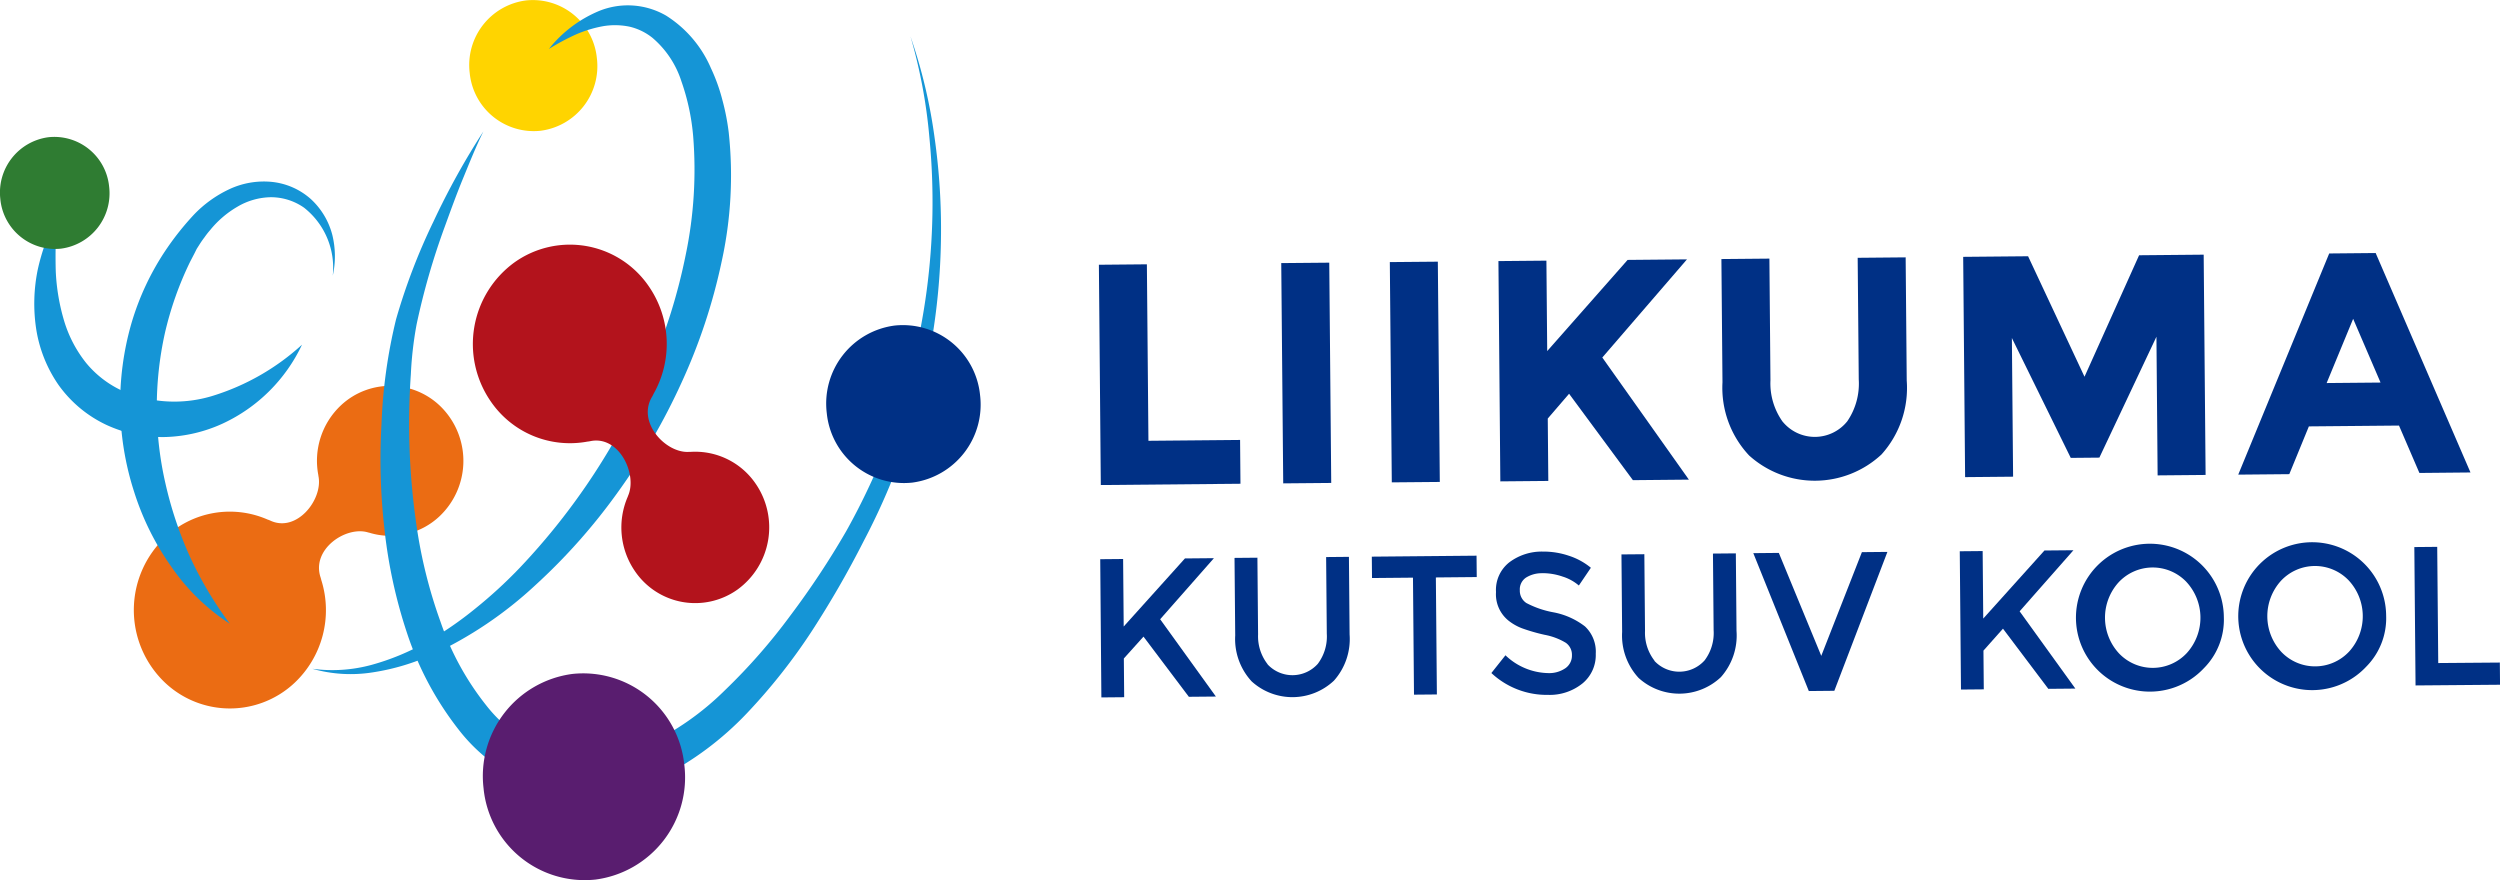
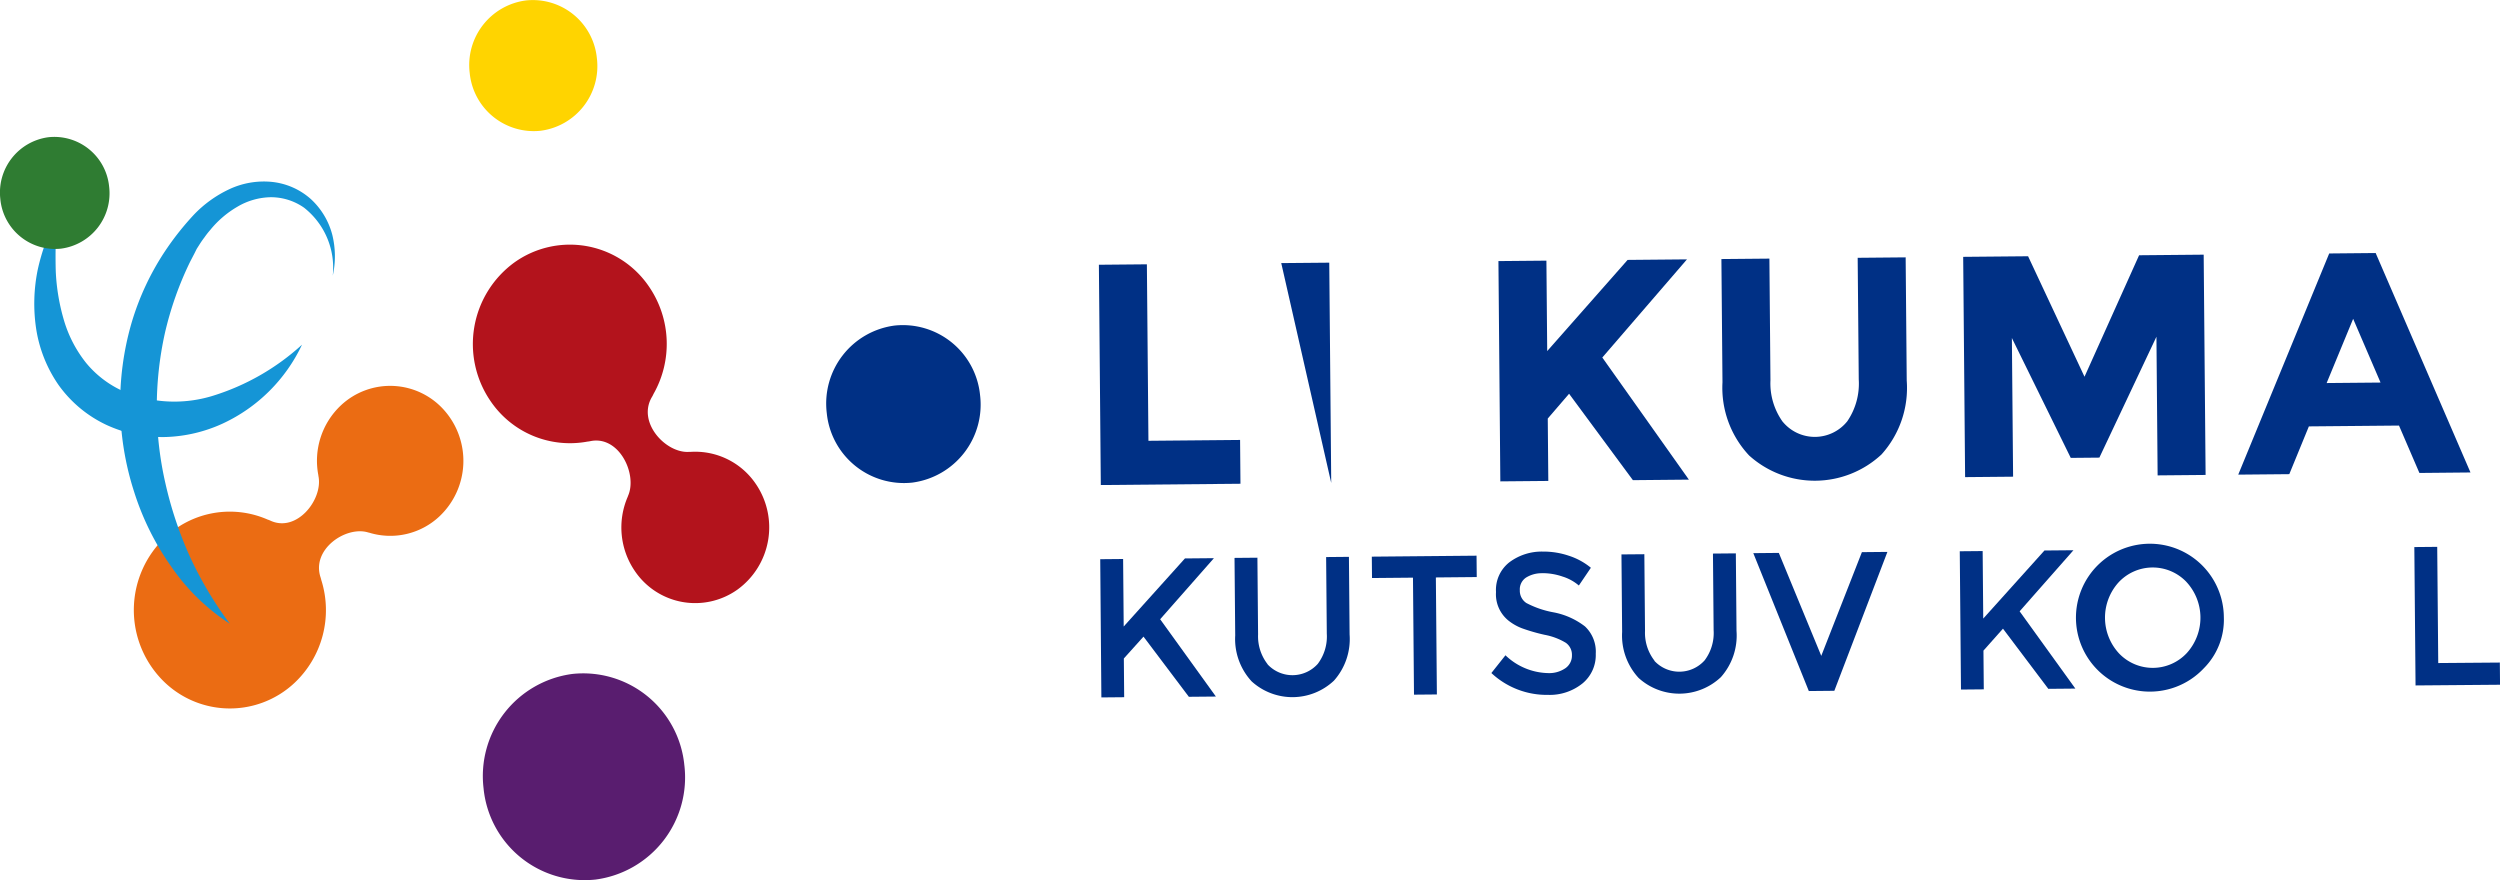
<svg xmlns="http://www.w3.org/2000/svg" width="142" height="50" viewBox="0 0 142 50">
  <g transform="translate(-1089.5 -3341.999)">
    <path d="M29.06,62.857a1.7,1.7,0,0,0-.043-.165c-.538-1.6,1.434-2.933,2.687-2.561.032.01.054.013.083.02a4.079,4.079,0,0,0,3.977-.926,4.335,4.335,0,0,0,.284-6.019,4.09,4.09,0,0,0-5.875-.291,4.318,4.318,0,0,0-1.284,3.966c0,.03.006.052.012.086.24,1.313-1.246,3.2-2.747,2.492A1.531,1.531,0,0,0,26,59.4a5.352,5.352,0,0,0-5.8,1,5.686,5.686,0,0,0-.373,7.9,5.364,5.364,0,0,0,7.706.382,5.677,5.677,0,0,0,1.531-5.82" transform="translate(1078.693 3312.107)" fill="#eb6c13" />
    <path d="M64.585,4.15A3.7,3.7,0,0,1,67.78.024,3.656,3.656,0,0,1,71.807,3.3a3.7,3.7,0,0,1-3.194,4.126A3.656,3.656,0,0,1,64.585,4.15" transform="translate(1051.595 3342)" fill="#ffd400" />
-     <path d="M56.407,3.188a7.157,7.157,0,0,1,2.851-2.153,4.34,4.34,0,0,1,3.806.267,6.612,6.612,0,0,1,2.541,2.979,10.168,10.168,0,0,1,.649,1.8,13.012,13.012,0,0,1,.363,1.851,22.766,22.766,0,0,1-.4,7.333,32.57,32.57,0,0,1-2.274,6.868,36.238,36.238,0,0,1-3.594,6.194,33.688,33.688,0,0,1-4.712,5.322,22.552,22.552,0,0,1-5.85,3.944A12.88,12.88,0,0,1,46.418,38.6a7.993,7.993,0,0,1-3.452-.2,8.486,8.486,0,0,0,3.371-.224,13.682,13.682,0,0,0,3.11-1.289,20.11,20.11,0,0,0,2.787-1.915,26.275,26.275,0,0,0,2.5-2.294,37.854,37.854,0,0,0,7.436-11.358,32.643,32.643,0,0,0,2.014-6.479A23.7,23.7,0,0,0,64.6,8.175a12.574,12.574,0,0,0-.671-3.146,5.4,5.4,0,0,0-1.647-2.47A3.279,3.279,0,0,0,61,1.932,4.073,4.073,0,0,0,59.485,1.9a7,7,0,0,0-1.563.478,13.544,13.544,0,0,0-1.515.812" transform="translate(1064.274 3341.586)" fill="#1595d6" />
    <path d="M19.927,36.378a9.312,9.312,0,0,1-4.5,4.481,8.38,8.38,0,0,1-3.256.768,8.22,8.22,0,0,1-1.713-.142A7.834,7.834,0,0,1,8.8,40.931a7,7,0,0,1-2.7-2.256,7.63,7.63,0,0,1-1.28-3.229,9.591,9.591,0,0,1,.094-3.323,11.75,11.75,0,0,1,1.1-3,29.579,29.579,0,0,0-.076,3.087,11.668,11.668,0,0,0,.485,2.852,7.087,7.087,0,0,0,1.246,2.364,5.8,5.8,0,0,0,2.01,1.557,7.4,7.4,0,0,0,5.188.3,13.379,13.379,0,0,0,5.058-2.9" transform="translate(1086.729 3325.195)" fill="#1595d6" />
    <path d="M22.772,49.491a11.863,11.863,0,0,1-3.319-3.225,15.32,15.32,0,0,1-2.121-4.253,16.391,16.391,0,0,1-.171-9.559,15.071,15.071,0,0,1,2.055-4.334,16.371,16.371,0,0,1,1.51-1.879,6.743,6.743,0,0,1,1.986-1.431,4.628,4.628,0,0,1,2.418-.426,3.933,3.933,0,0,1,2.227.973A4.182,4.182,0,0,1,28.582,27.4a5.076,5.076,0,0,1,.024,2.314,4.337,4.337,0,0,0-1.629-3.863,3.282,3.282,0,0,0-1.894-.595,3.845,3.845,0,0,0-1.894.541,5.641,5.641,0,0,0-1.546,1.325,4.714,4.714,0,0,0-.322.412,5.25,5.25,0,0,0-.3.434l-.142.222-.122.246-.251.483a18.916,18.916,0,0,0-1.434,4.057A19.388,19.388,0,0,0,19.1,41.5a21.828,21.828,0,0,0,1.378,4.138,21.227,21.227,0,0,0,2.289,3.852" transform="translate(1079.794 3327.945)" fill="#1595d6" />
-     <path d="M82.452,4.89A29.715,29.715,0,0,1,83.816,10.6a36.969,36.969,0,0,1,.366,5.885,37.589,37.589,0,0,1-2.039,11.624A38.142,38.142,0,0,1,79.8,33.543a55.594,55.594,0,0,1-2.951,5.122,33.108,33.108,0,0,1-3.694,4.674,17.824,17.824,0,0,1-4.872,3.633,9.309,9.309,0,0,1-6.227.772,9.775,9.775,0,0,1-5.27-3.484,18,18,0,0,1-2.916-5.44A28.258,28.258,0,0,1,52.577,32.9a35.117,35.117,0,0,1-.171-6,29.6,29.6,0,0,1,.828-5.946,34.762,34.762,0,0,1,2.12-5.542,42.537,42.537,0,0,1,2.84-5.128c-.431.874-.791,1.783-1.161,2.682s-.7,1.814-1.032,2.726a40.7,40.7,0,0,0-1.6,5.547,20.72,20.72,0,0,0-.327,2.824q-.1,1.439-.1,2.878a40.416,40.416,0,0,0,.418,5.707,27.585,27.585,0,0,0,1.361,5.473,15.91,15.91,0,0,0,2.609,4.772A8.114,8.114,0,0,0,62.535,45.7a6.592,6.592,0,0,0,2.473.142,9.154,9.154,0,0,0,2.468-.71,15.958,15.958,0,0,0,4.438-3.107,33.22,33.22,0,0,0,3.723-4.251,47.359,47.359,0,0,0,3.17-4.792,39.961,39.961,0,0,0,2.437-5.215,38.03,38.03,0,0,0,2.283-17.133A29.6,29.6,0,0,0,82.452,4.89" transform="translate(1058.763 3339.179)" fill="#1595d6" />
    <path d="M113.7,48.645a4.467,4.467,0,0,1,3.851-4.974,4.407,4.407,0,0,1,4.855,3.946,4.466,4.466,0,0,1-3.851,4.974,4.407,4.407,0,0,1-4.855-3.945" transform="translate(1022.761 3316.82)" fill="#003085" />
    <path d="M.021,21.924a3.169,3.169,0,0,1,2.732-3.529,3.127,3.127,0,0,1,3.445,2.8,3.169,3.169,0,0,1-2.733,3.529,3.127,3.127,0,0,1-3.445-2.8" transform="translate(1089.5 3331.398)" fill="#2f7c32" />
    <path d="M66.476,96.949a5.849,5.849,0,0,1,5.043-6.514A5.771,5.771,0,0,1,77.876,95.6a5.849,5.849,0,0,1-5.043,6.514,5.771,5.771,0,0,1-6.358-5.167" transform="translate(1050.493 3289.844)" fill="#591d6f" />
    <path d="M71.545,44.031a1.6,1.6,0,0,0,.167-.024c1.631-.349,2.685,1.844,2.163,3.082-.014.032-.019.054-.031.082a4.384,4.384,0,0,0,.4,4.2,4.136,4.136,0,0,0,5.849,1.055,4.37,4.37,0,0,0,1.029-5.992,4.156,4.156,0,0,0-3.715-1.82c-.03,0-.052,0-.086,0-1.314.081-2.967-1.684-2.089-3.135.035-.058.054-.1.078-.153a5.756,5.756,0,0,0-.242-6.081A5.425,5.425,0,0,0,67.4,33.861a5.732,5.732,0,0,0-1.35,7.861,5.445,5.445,0,0,0,5.5,2.309" transform="translate(1051.308 3323.052)" fill="#b3131c" />
    <path d="M151.284,48.026l-.109-12.512,2.726-.025.088,10.024,5.206-.048.021,2.488Z" transform="translate(1000.742 3321.523)" fill="#003085" />
-     <path d="M0,0H2.727l0,12.512H0Z" transform="translate(1162.275 3356.943) rotate(-0.512)" fill="#003085" />
-     <path d="M0,0H2.727l0,12.512H0Z" transform="translate(1168.442 3356.886) rotate(-0.512)" fill="#003085" />
+     <path d="M0,0H2.727l0,12.512Z" transform="translate(1162.275 3356.943) rotate(-0.512)" fill="#003085" />
    <path d="M206.141,34.923l2.725-.025.045,5.137,4.567-5.179,3.372-.031L212.041,40.4q.637.89,2.353,3.317t2.564,3.619l-3.179.03-3.625-4.908-1.211,1.408.031,3.544-2.725.025Z" transform="translate(968.47 3321.906)" fill="#003085" />
    <path d="M240.305,43.9a2.362,2.362,0,0,0,3.66-.033,3.788,3.788,0,0,0,.652-2.378l-.061-6.909,2.725-.025.061,7a5.64,5.64,0,0,1-1.431,4.193,5.563,5.563,0,0,1-7.521.06,5.619,5.619,0,0,1-1.513-4.157l-.061-7,2.726-.025.06,6.909a3.747,3.747,0,0,0,.7,2.366" transform="translate(950.46 3322.062)" fill="#003085" />
    <path d="M281.054,38.849l-3.242,6.868-1.625.015-3.344-6.808.069,7.876-2.726.025-.109-12.512,3.686-.034,3.205,6.844,3.1-6.9,3.669-.034.109,12.512-2.725.025Z" transform="translate(930.932 3322.275)" fill="#003085" />
    <path d="M318.207,46.467l-1.159-2.692-5.119.047-1.112,2.713-2.9.027L313.084,34l2.638-.025,5.386,12.464Zm-3.763-8.755-1.506,3.648L316,41.332Z" transform="translate(908.715 3322.396)" fill="#003085" />
    <path d="M151.359,75l1.3-.012.033,3.835,3.479-3.867,1.646-.015-3.054,3.469,3.166,4.391-1.536.014-2.576-3.418L152.7,80.639l.019,2.2-1.295.012Z" transform="translate(1000.634 3298.762)" fill="#003085" />
    <path d="M171.709,80.874a1.931,1.931,0,0,0,2.854-.026,2.582,2.582,0,0,0,.512-1.714l-.038-4.352,1.295-.012.038,4.408a3.551,3.551,0,0,1-.888,2.623,3.439,3.439,0,0,1-4.675.043,3.547,3.547,0,0,1-.934-2.606l-.039-4.408,1.3-.012.038,4.352a2.58,2.58,0,0,0,.542,1.7" transform="translate(989.787 3298.858)" fill="#003085" />
    <path d="M192.366,75.848l.058,6.646-1.3.012-.058-6.646-2.327.021-.011-1.214,5.949-.055.011,1.214Z" transform="translate(978.691 3298.95)" fill="#003085" />
    <path d="M208.068,75.3a1.667,1.667,0,0,0-.926.245.8.8,0,0,0-.356.717.836.836,0,0,0,.369.728,5.364,5.364,0,0,0,1.547.531,4.193,4.193,0,0,1,1.785.8,1.968,1.968,0,0,1,.612,1.552,2.086,2.086,0,0,1-.743,1.677,2.969,2.969,0,0,1-1.981.659,4.6,4.6,0,0,1-3.205-1.241l.8-1.008a3.607,3.607,0,0,0,2.424,1.012,1.62,1.62,0,0,0,.991-.285.868.868,0,0,0,.361-.734.828.828,0,0,0-.352-.705,3.6,3.6,0,0,0-1.195-.45,10.46,10.46,0,0,1-1.288-.371,2.871,2.871,0,0,1-.783-.448,1.922,1.922,0,0,1-.695-1.613,1.991,1.991,0,0,1,.759-1.688,3.064,3.064,0,0,1,1.91-.608,4.477,4.477,0,0,1,1.462.234,3.791,3.791,0,0,1,1.258.685l-.683,1.008a2.6,2.6,0,0,0-.927-.509,3.472,3.472,0,0,0-1.149-.192" transform="translate(969.04 3299.259)" fill="#003085" />
    <path d="M224.926,80.4a1.931,1.931,0,0,0,2.854-.026,2.582,2.582,0,0,0,.512-1.714l-.038-4.352,1.3-.012.038,4.408a3.551,3.551,0,0,1-.888,2.623,3.44,3.44,0,0,1-4.675.043,3.548,3.548,0,0,1-.934-2.606l-.038-4.408,1.3-.011.038,4.352a2.581,2.581,0,0,0,.542,1.7" transform="translate(958.542 3299.134)" fill="#003085" />
    <path d="M245.808,81.995l-1.449.014-3.153-7.832,1.449-.014,2.411,5.848,2.308-5.891,1.449-.014Z" transform="translate(947.882 3299.241)" fill="#003085" />
    <path d="M269.6,73.937l1.3-.012.033,3.835,3.478-3.867,1.646-.015L273,77.347l3.166,4.39-1.536.014-2.576-3.418-1.109,1.247.019,2.2-1.295.012Z" transform="translate(931.215 3299.374)" fill="#003085" />
    <path d="M293.311,80.268a4.2,4.2,0,1,1,1.138-2.912,3.907,3.907,0,0,1-1.138,2.912m-.992-4.911a2.646,2.646,0,0,0-3.853.035,2.989,2.989,0,0,0,.035,4.037,2.645,2.645,0,0,0,3.852-.035,2.989,2.989,0,0,0-.035-4.037" transform="translate(921.365 3299.69)" fill="#003085" />
-     <path d="M315.64,80.068a4.2,4.2,0,1,1,1.138-2.912,3.908,3.908,0,0,1-1.138,2.912m-.992-4.911a2.646,2.646,0,0,0-3.852.035,2.989,2.989,0,0,0,.035,4.037,2.645,2.645,0,0,0,3.852-.035,2.988,2.988,0,0,0-.035-4.037" transform="translate(908.255 3299.805)" fill="#003085" />
    <path d="M332.212,81.3l-.069-7.86,1.3-.012.058,6.6L337,80l.011,1.26Z" transform="translate(894.491 3299.632)" fill="#003085" />
  </g>
</svg>